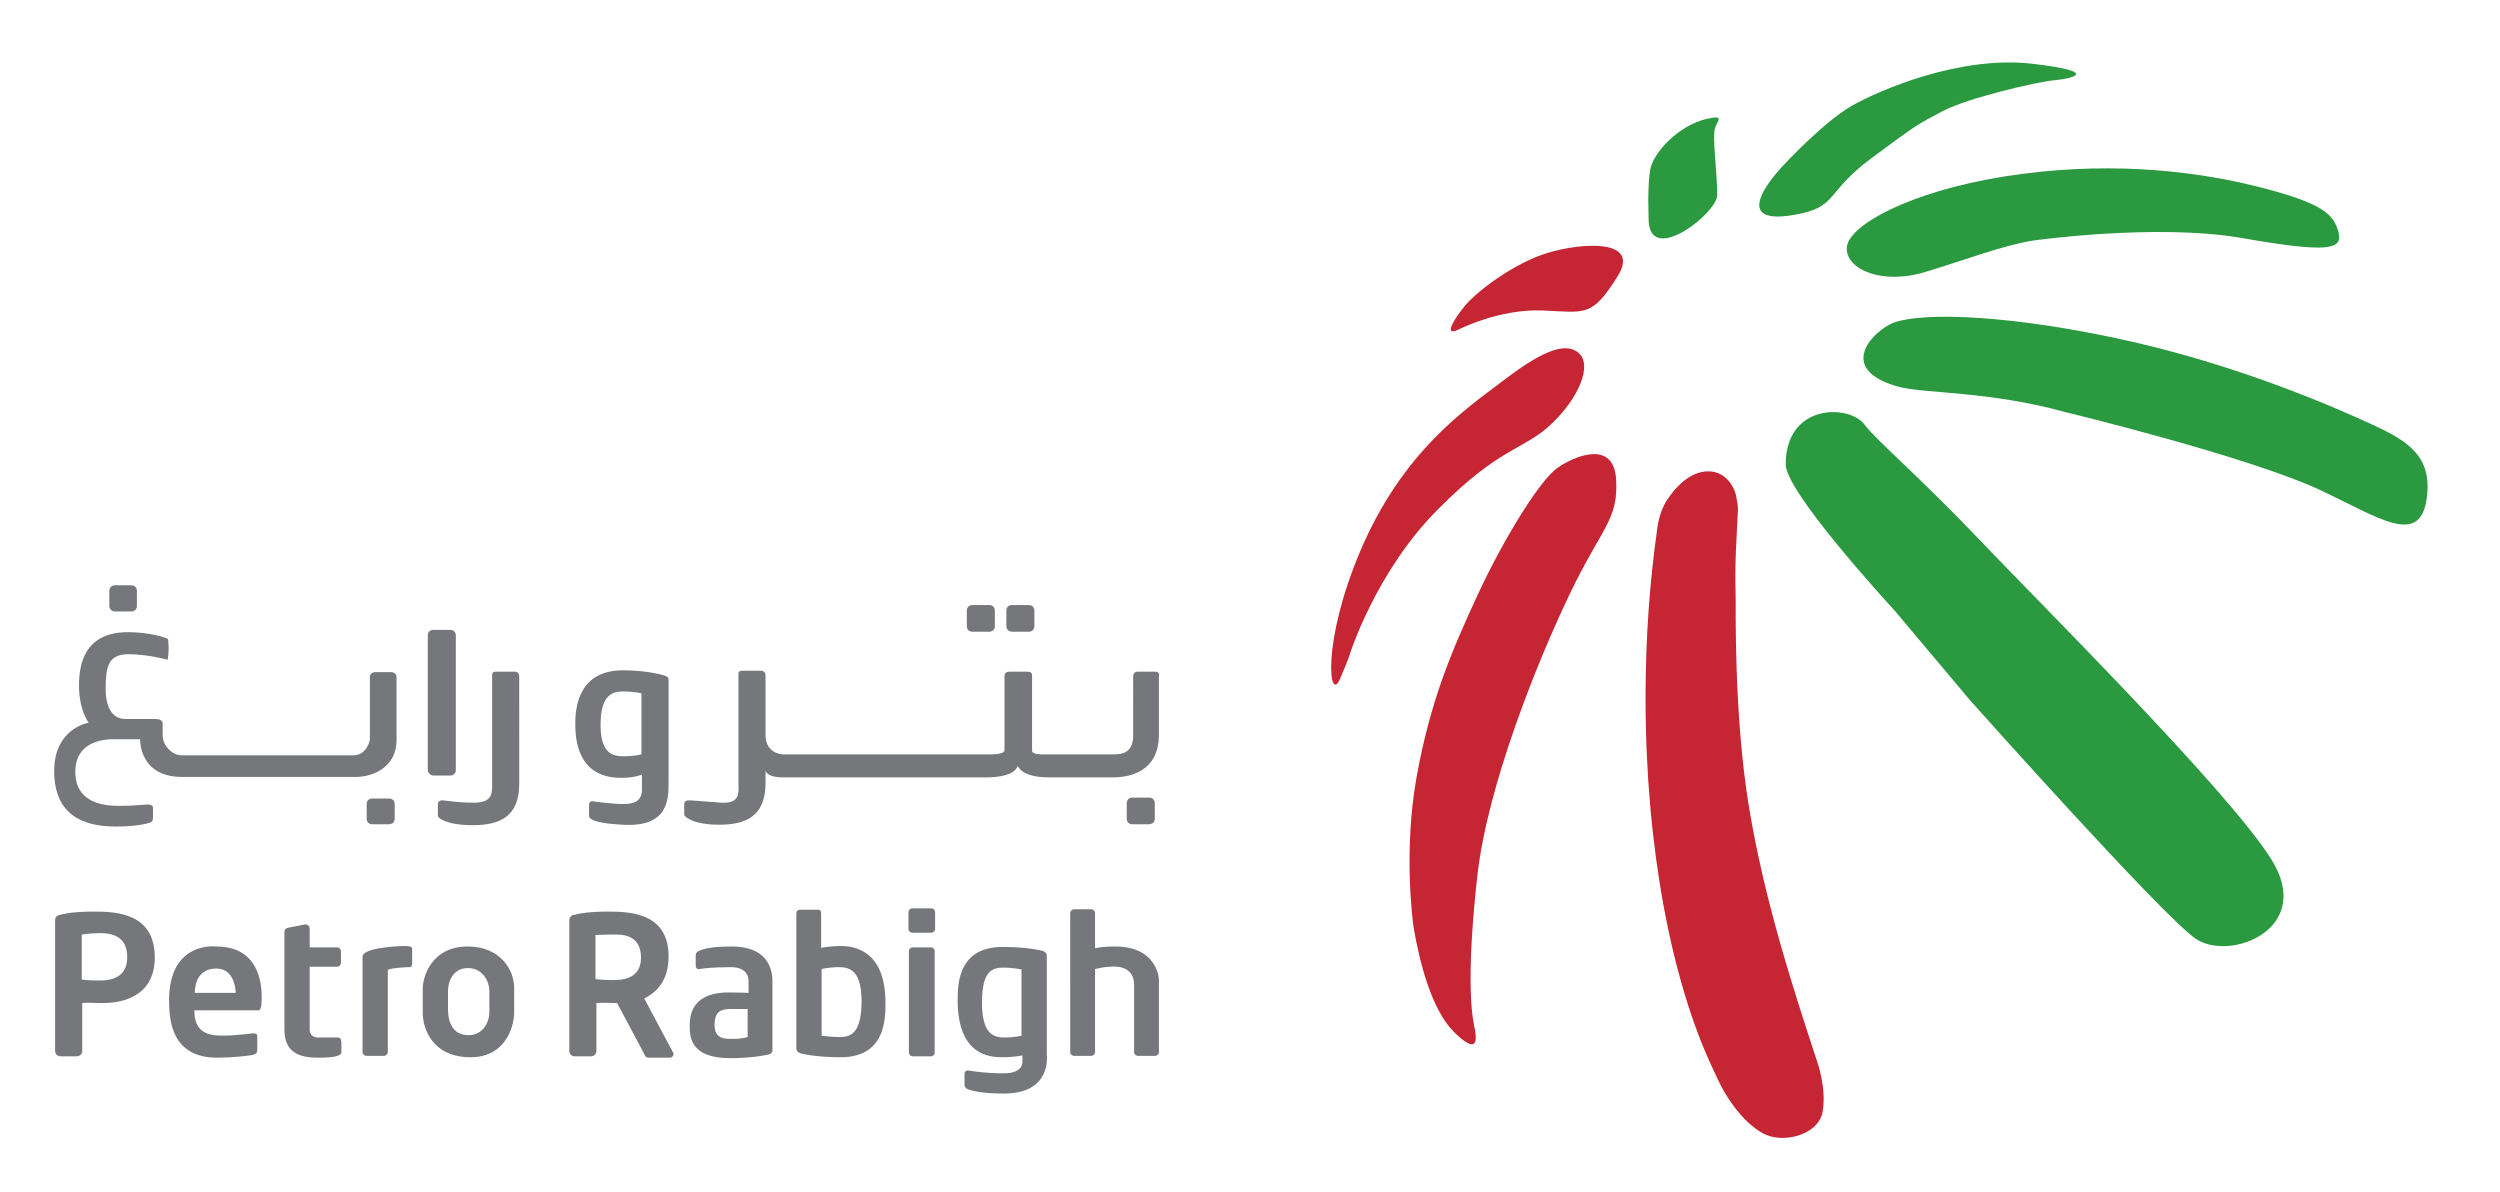
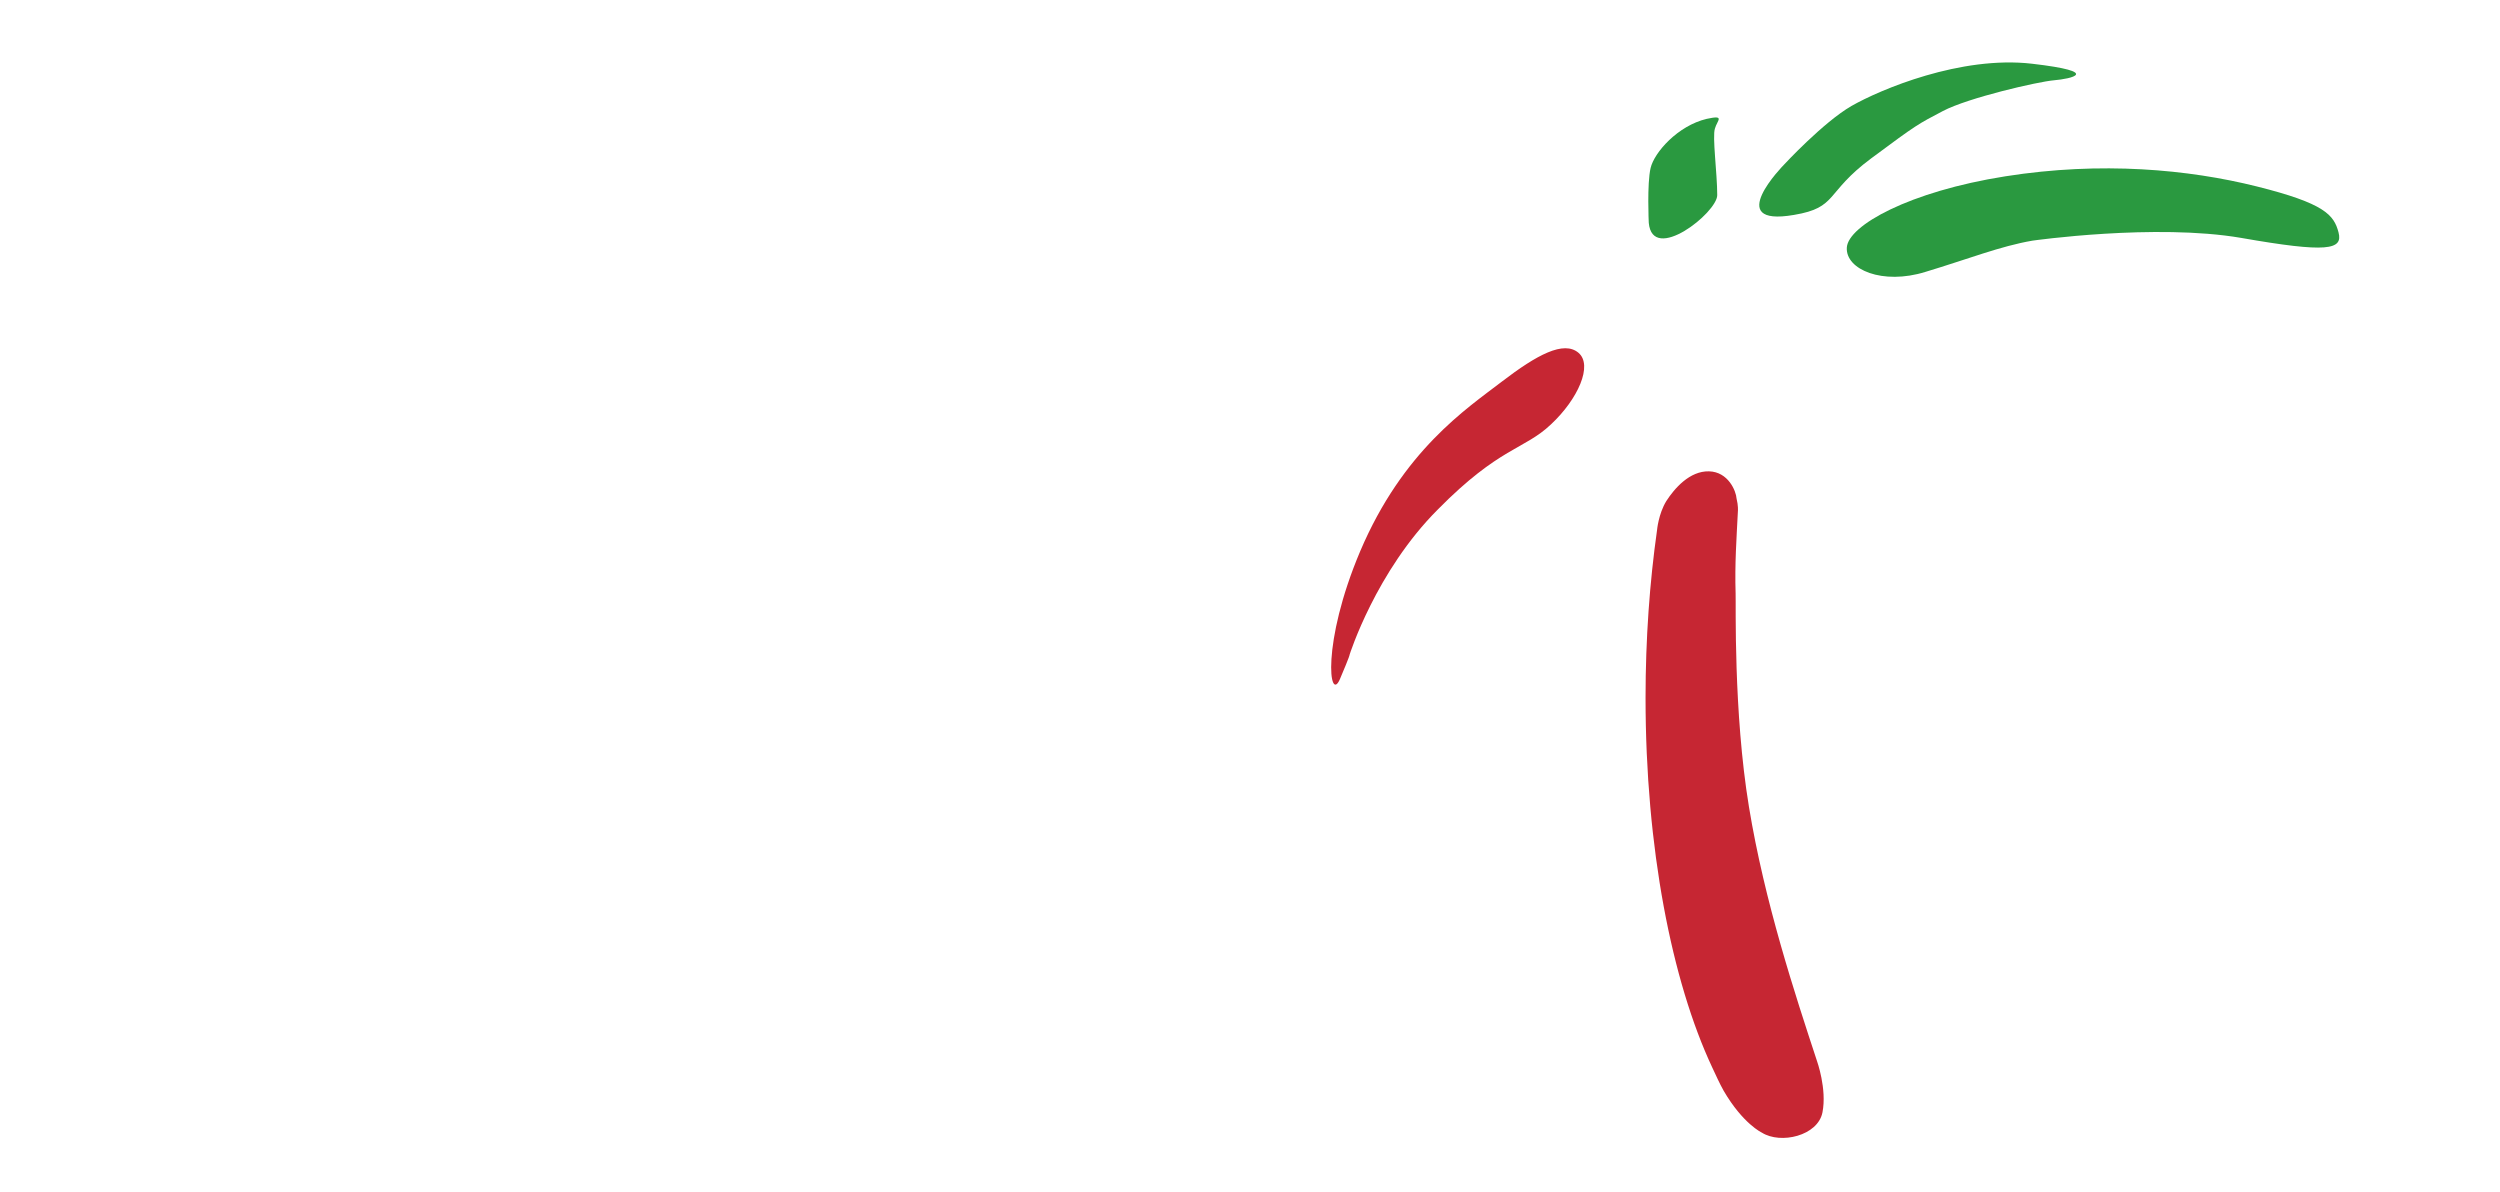
<svg xmlns="http://www.w3.org/2000/svg" xml:space="preserve" width="230.682" height="110" viewBox="0 0 230.682 110">
  <g transform="matrix(0.06,0,0,-0.06,5,105)">
-     <path d="m 669.246,192.648 c 0,-13.429 -9.183,-34.628 -31.801,-34.628 -22.609,0 -31.8,16.968 -31.8,40.289 v 28.261 c 0,14.84 8.48,34.629 30.39,34.629 24.028,0 33.211,-21.91 33.211,-34.629 z M 636.035,294.41 c -55.832,0 -69.258,-46.64 -69.258,-65.012 v -36.75 c 0,-25.437 15.547,-68.546 73.496,-68.546 57.95,0 67.137,53.707 67.137,67.839 v 36.75 c 0.703,30.387 -21.906,65.719 -71.375,65.719 z M 1066.42,155.191 c 0,0 -8.49,-2.82 -20.5,-2.82 -11.31,0 -30.39,-2.121 -30.39,21.199 0,23.321 12.02,24.739 27.57,24.739 15.54,0 23.32,0 23.32,0 z m -24.74,139.219 c -35.33,0 -45.227,-4.941 -47.348,-5.648 -2.828,-0.711 -7.769,-2.821 -7.769,-7.774 0,-4.949 0,-10.597 0,-15.547 0,-4.941 2.824,-6.363 6.359,-5.652 3.531,0.711 19.078,2.832 48.058,2.832 28.97,0 26.85,-21.91 26.85,-21.91 v -17.672 c 0,0 -12.01,0.699 -29.68,0.699 -17.67,0 -60.779,-2.117 -60.779,-50.168 0,-16.261 -0.707,-50.89 62.189,-50.89 33.93,0 56.54,4.949 59.37,5.66 2.82,0.711 5.65,2.832 5.65,6.371 V 237.18 c -0.71,0.699 7.77,57.23 -62.9,57.23 z m 590.1,0 c -16.25,0 -26.15,-1.398 -31.09,-2.82 V 346 c 0,2.828 -2.83,5.66 -5.66,5.66 h -26.85 c -2.83,0 -5.66,-2.832 -5.66,-5.66 V 131.871 c 0,-2.82 2.83,-5.652 5.66,-5.652 h 26.85 c 2.83,0 5.66,2.832 5.66,5.652 v 127.918 c 6.36,1.41 16.96,3.531 24.02,3.531 0,0 36.05,4.95 36.05,-27.558 V 131.871 c 0,-2.82 2.82,-5.652 5.65,-5.652 h 26.86 c 2.82,0 5.65,2.832 5.65,5.652 v 112.367 c 0,0 -2.12,50.172 -67.14,50.172 z m -283.39,-1.398 h -28.27 c -2.83,0 -5.65,-2.133 -5.65,-5.672 V 131.172 c 0,-2.832 2.82,-5.652 5.65,-5.652 h 28.27 c 2.83,0 5.66,2.109 5.66,5.652 V 287.34 c 0,2.832 -2.13,5.672 -5.66,5.672 z m 0.71,60.058 h -29.69 c -2.82,0 -5.65,-2.832 -5.65,-5.648 v -26.141 c 0,-2.832 2.83,-5.672 5.65,-5.672 h 29.69 c 2.82,0 5.65,2.84 5.65,5.672 v 25.43 c 0,3.527 -2.12,6.359 -5.65,6.359 z m 139.22,-195.761 c 0,0 -11.31,-2.821 -26.86,-2.821 -18.37,0 -34.62,7.063 -34.62,53.711 0,46.641 14.13,53.711 32.51,53.711 16.25,0 28.26,-2.832 28.26,-2.832 V 157.309 Z m 38.16,122.972 c 0,3.539 -2.12,5.66 -5.65,7.059 -3.54,1.422 -26.86,6.371 -62.19,6.371 -65.72,0 -69.26,-52.301 -69.26,-81.27 0,-86.921 50.88,-88.339 69.26,-88.339 18.37,0 30.38,2.828 30.38,2.828 v -9.2 c 0,0 2.13,-18.371 -28.26,-18.371 -30.39,0 -49.47,3.539 -53.71,4.243 -4.24,0.707 -7.06,-0.704 -7.06,-5.653 0,-4.938 0,-11.301 0,-16.25 0,-4.949 4.94,-7.07 7.76,-7.777 2.84,-0.711 16.26,-5.652 53.01,-5.652 74.2,0 65.72,59.359 65.72,59.359 z m -318.01,-125.09 c -16.26,0 -28.27,2.118 -28.27,2.118 v 102.48 c 0,0 11.3,2.832 26.85,2.832 18.37,0 34.63,-7.082 34.63,-53.723 -0.7,-45.929 -14.84,-53.707 -33.21,-53.707 z m 1.41,139.938 c -18.38,0 -30.39,-2.84 -30.39,-2.84 v 52.313 c 0,7.058 -3.53,6.347 -5.65,6.347 h -26.15 c -4.95,0 -6.36,-2.121 -6.36,-7.769 V 137.531 c 0,-3.543 2.12,-5.66 5.65,-7.062 3.53,-1.418 26.15,-6.367 62.19,-6.367 65.73,0 69.26,52.289 69.26,81.968 0.71,83.399 -49.47,89.059 -68.55,89.059 z M 854.402,242.82 c -12.007,0 -21.906,1.418 -21.906,1.418 v 67.84 c 0,0 14.844,0.711 25.442,0.711 10.601,0 44.523,2.82 44.523,-35.328 0,-37.461 -36.746,-34.641 -48.059,-34.641 z m 90.461,36.059 c 0,65 -54.414,69.242 -92.578,69.242 -38.164,0 -51.594,-4.941 -51.594,-4.941 -4.937,0 -8.472,-3.532 -8.472,-8.481 V 133.988 c 0,-4.937 3.535,-8.468 8.472,-8.468 h 24.739 c 4.945,0 8.48,3.531 8.48,8.468 v 73.5 c 0,0 1.41,0.711 28.977,0 0.707,0 1.41,0 2.828,0 l 41.691,-78.437 c 1.418,-3.531 2.828,-5.653 6.364,-5.653 h 33.21 c 2.829,0 5.657,2.821 5.657,6.352 l -45.231,84.809 c 19.082,9.179 37.457,27.562 37.457,64.32 z m -406.355,16.25 c -11.305,0 -64.309,-2.84 -64.309,-16.25 V 131.871 c 0,-2.82 2.828,-5.652 5.656,-5.652 h 27.555 c 2.828,0 5.656,2.832 5.656,5.652 v 126.508 c 0,0 2.122,2.82 30.391,4.242 0,0 7.066,-1.422 7.066,4.938 v 22.613 c 0,2.84 -0.71,4.957 -12.015,4.957 z M 435.332,154.488 h -29.684 c -14.843,0 -12.718,14.84 -12.718,14.84 v 93.992 h 42.402 c 2.828,0 5.648,2.821 5.648,5.649 v 18.371 c 0,2.832 -2.82,5.672 -5.648,5.672 H 392.93 v 27.547 c 0,4.961 -2.125,7.781 -7.071,7.781 l -25.437,-4.942 c -6.363,-1.418 -6.363,-4.25 -6.363,-9.187 V 166.5 c 0,-35.328 23.32,-43.102 51.589,-43.102 28.27,0 36.04,3.532 36.04,8.473 v 15.551 c -0.708,5.648 -2.118,7.066 -6.356,7.066 z M 216.25,223.039 c 0,11.301 3.535,37.461 33.219,37.461 29.679,0 29.679,-37.461 29.679,-37.461 z m 33.219,71.371 c 0,0 -72.793,9.192 -72.793,-82.672 0,-33.226 4.945,-88.34 74.203,-88.34 21.199,0 48.059,2.821 54.414,4.231 6.363,2.121 7.07,2.84 7.07,10.601 v 17.68 c 0,3.52 -2.121,4.942 -5.652,4.942 -3.535,0 -25.441,-3.543 -48.762,-3.543 -23.324,0 -42.402,6.363 -42.402,38.882 h 98.226 c 3.536,0 4.954,5.637 4.954,9.879 0,4.25 9.89,88.34 -69.258,88.34 z M 65.016,242.121 c -12.012,0 -22.613,1.41 -22.613,1.41 v 69.258 c 0,0 14.844,2.121 25.445,2.121 10.601,0 44.515,1.418 44.515,-36.75 0,-38.16 -36.039,-36.039 -47.347,-36.039 z m -3.535,106 c -38.16,0 -51.586,-4.941 -51.586,-4.941 -4.949,0 -8.484,-3.532 -8.484,-8.481 V 133.988 c 0,-4.937 3.535,-8.468 8.484,-8.468 H 34.629 c 4.945,0 8.48,3.531 8.48,8.468 v 73.5 c 0,0 1.414,0.711 28.973,0 26.859,-0.699 82.684,6.371 82.684,70.672 -0.703,65.719 -55.118,69.961 -93.285,69.961 z m 31.801,461.484 h 25.446 c 4.945,0 8.48,3.528 8.48,8.481 v 23.316 c 0,4.953 -3.535,8.485 -8.48,8.485 H 93.281 c -4.941,0 -8.477,-3.532 -8.477,-8.485 v -23.316 c 0,-4.238 3.535,-8.481 8.477,-8.481 z M 526.492,612.43 v 96.113 c 0,4.949 -3.527,7.773 -8.48,7.773 h -24.028 c -4.945,0 -8.48,-2.824 -8.48,-7.773 V 612.43 c 0,0 -4.238,-24.02 -25.441,-24.02 -21.2,0 -250.176,0 -264.305,0 -13.43,0 -28.977,14.129 -28.977,31.09 v 16.961 c 0,0 1.41,7.777 -10.597,7.777 -12.02,0 -28.977,0 -46.645,0 -17.668,0 -30.387,14.129 -30.387,46.641 0,32.508 3.527,53.008 34.625,53.008 30.387,0 60.778,-8.489 60.778,-8.489 0,0 1.414,8.489 1.414,16.961 0,7.778 -0.703,10.61 -0.703,14.145 0,2.82 -30.395,11.297 -60.786,11.297 -30.382,0 -76.32,-8.477 -76.32,-81.973 0,-38.164 14.844,-57.25 14.844,-57.25 0,0 -53.004,-8.476 -53.004,-74.207 0,-65.723 41.695,-85.5 94.699,-85.5 27.563,0 45.227,3.527 51.586,5.649 5.656,2.121 5.656,4.242 5.656,9.89 v 12.731 c 0,3.531 -2.121,5.648 -7.777,5.648 -5.648,0 -20.492,-2.117 -45.223,-2.117 -24.738,0 -66.43,5.648 -66.43,52.289 0,46.648 43.102,50.18 58.648,50.18 h 40.992 c 0,0 -2.117,-57.95 64.313,-57.95 h 265.719 c 20.492,-0.703 64.308,9.899 64.308,57.239 z m -37.453,-90.461 c -4.945,0 -8.476,-3.528 -8.476,-8.481 v -22.597 c 0,-4.95 3.531,-8.493 8.476,-8.493 h 26.149 c 4.949,0 8.48,3.543 8.48,8.493 v 22.597 c 0,4.953 -3.531,8.481 -8.48,8.481 z m 93.992,35.34 h 26.149 c 4.945,0 8.48,3.531 8.48,8.48 v 207.063 c 0,4.949 -3.535,8.484 -8.48,8.484 h -26.149 c -4.949,0 -8.48,-3.535 -8.48,-8.484 V 565.789 c 0,-4.238 4.238,-8.48 8.48,-8.48 z m 132.157,152.652 c 0,6.355 -5.657,7.066 -5.657,7.066 h -30.386 c -6.364,0 -5.661,-4.246 -5.661,-7.781 V 544.59 c 0,-11.301 2.125,-28.981 -26.847,-28.981 -31.094,0 -43.821,3.539 -49.469,3.539 -6.363,0 -7.07,-3.539 -7.07,-6.359 v -17.668 c 0,-2.832 12.718,-14.141 53.711,-14.141 40.988,0 71.379,12.731 71.379,63.61 v 19.082 53.707 z M 1684.08,482.398 c 4.94,0 8.48,3.543 8.48,8.493 v 24.019 c 0,4.942 -3.54,8.481 -8.48,8.481 h -26.15 c -4.95,0 -8.48,-3.539 -8.48,-8.481 v -24.019 c 0,-4.95 3.53,-8.493 8.48,-8.493 z m -211.31,296.106 h 26.15 c 4.95,0 8.48,3.535 8.48,8.484 v 24.028 c 0,4.949 -3.53,8.48 -8.48,8.48 h -26.15 c -4.95,0 -8.48,-3.531 -8.48,-8.48 v -24.028 c 0,-4.949 4.24,-8.484 8.48,-8.484 z m -60.77,0 h 26.14 c 4.95,0 8.48,3.535 8.48,8.484 v 24.028 c 0,4.949 -3.53,8.48 -8.48,8.48 H 1412 c -4.95,0 -8.48,-3.531 -8.48,-8.48 v -24.028 c 0,-4.949 3.53,-8.484 8.48,-8.484 z M 874.898,686.641 c 16.258,0 28.27,-2.825 28.27,-2.825 V 589.82 c 0,0 -11.309,-2.832 -26.855,-2.832 -15.547,0 -36.04,2.121 -36.04,48.063 0,46.644 18.375,51.59 34.625,51.59 z m -1.414,-132.86 c 18.375,0 30.395,4.938 30.395,4.938 V 535.41 c 0,-21.199 -18.383,-21.922 -30.395,-21.922 -12.007,0 -42.398,3.543 -45.226,4.242 -2.828,0.711 -5.656,-1.41 -5.656,-4.941 v -17.668 c 0,-8.48 24.738,-12.019 51.593,-13.43 69.965,-4.242 70.668,38.161 70.668,65.02 0,26.848 0,155.477 0,157.594 0,3.535 -2.121,5.656 -4.945,6.355 -3.535,1.418 -28.977,8.488 -65.02,8.488 -65.722,0 -73.496,-52.304 -73.496,-81.269 -0.711,-82.688 53.711,-84.098 72.082,-84.098 z m 819.786,163.246 h -26.86 c -4.95,0 -7.07,-2.832 -7.07,-7.066 V 619.5 c 0,-23.32 -12.01,-29.68 -28.97,-29.68 h -103.89 c -6.36,0 -22.61,-0.711 -22.61,5.66 v 115.18 c 0,6.367 -4.25,6.367 -7.78,6.367 h -27.56 c -4.24,0 -7.07,-2.129 -7.07,-7.066 V 596.18 c 0,-4.239 -9.18,-6.36 -20.49,-6.36 h -319.43 c -7.77,0 -27.56,4.942 -27.56,29.68 v 91.863 c 0,6.367 -5.65,7.075 -5.65,7.075 h -30.4 c -6.35,0 -5.64,-4.243 -5.64,-7.778 V 544.59 c 0,-11.301 4.23,-31.102 -26.86,-28.981 -30.391,2.121 -43.821,3.539 -49.469,3.539 -6.367,0 -7.07,-3.539 -7.07,-6.359 V 497.23 c 0,-2.82 12.718,-15.539 53.709,-15.539 40.99,0 71.38,12.719 71.38,64.309 v 19.09 c 0,0 0.71,-10.602 26.85,-10.602 h 312.37 c 18.37,0 43.1,2.821 48.76,17.672 0,0 4.94,-17.672 47.35,-17.672 h 98.94 c 25.44,0 70.67,8.473 70.67,65.723 v 89.75 c 1.41,4.937 -1.42,7.066 -5.65,7.066" style="fill:#75777b;fill-opacity:1;fill-rule:nonzero;stroke:none" />
    <path d="m 2589.37,964.371 c -2.12,-43.109 -4.96,-80.562 -3.54,-127.203 0.7,-14.848 -3.54,-181.621 20.5,-327.906 24.02,-146.293 70.67,-287.641 104.59,-390.813 0,0 15.55,-43.121 8.48,-79.16 -7.07,-36.027 -64.31,-49.469 -93.29,-31.09 0,0 -28.97,13.43 -58.65,64.312 -6.37,11.309 -12.01,24.02 -17.67,36.039 -62.19,132.859 -102.47,337.808 -102.47,568.195 0,91.16 6.36,178.086 17.67,257.945 0,0 2.12,24.735 14.13,44.52 12.73,19.785 36.05,46.649 65.72,45.939 29.69,-0.71 41.69,-30.384 42.41,-41.697 2.82,-11.308 2.12,-19.082 2.12,-19.082" style="fill:#c62633;fill-opacity:1;fill-rule:nonzero;stroke:none" />
-     <path d="m 2830.35,811.016 c -14.84,16.257 -167.48,183.039 -167.48,224.734 0,94.7 98.94,92.58 121.54,60.78 16.26,-21.91 84.81,-80.57 173.86,-173.85 89.04,-93.996 382.33,-385.16 450.87,-493.282 68.56,-108.117 -63.6,-159.007 -115.9,-122.976 -52.29,36.058 -346.99,366.789 -346.99,366.789 l -115.9,137.805" style="fill:#2a9940;fill-opacity:1;fill-rule:nonzero;stroke:none" />
-     <path d="m 3092.54,1116.31 c 0,0 284.1,-68.54 395.76,-121.544 87.63,-41.703 147.7,-83.395 159.71,-15.555 11.31,67.849 -26.86,91.879 -81.97,117.319 -55.13,25.44 -209.19,93.99 -395.76,133.56 -186.57,39.58 -313.07,38.87 -347,21.2 -33.91,-17.66 -77.73,-71.38 13.43,-96.11 38.88,-10.6 138.51,-6.36 255.83,-38.87" style="fill:#2a9940;fill-opacity:1;fill-rule:nonzero;stroke:none" />
    <path d="m 3042.36,1379.91 c 0,0 188.69,26.86 320.85,4.24 132.85,-23.32 156.89,-18.36 149.82,8.49 -7.06,26.85 -21.2,44.52 -125.79,70.66 -104.6,26.16 -238.87,38.88 -386.57,15.56 -147.7,-23.33 -241.7,-75.63 -243.81,-109.55 -2.12,-33.92 55.12,-57.95 120.85,-37.45 65.71,19.79 115.18,39.57 164.65,48.05" style="fill:#2a9940;fill-opacity:1;fill-rule:nonzero;stroke:none" />
    <path d="m 2660.04,1496.52 c 0,0 -94.71,-96.11 15.55,-77.03 67.84,11.31 47.35,33.92 118.72,86.92 71.37,53.01 71.37,52.3 110.24,72.8 38.87,20.49 146.29,45.22 171.03,47.34 25.45,2.13 75.62,12.73 -33.92,25.45 -109.54,12.71 -233.21,-39.58 -277.73,-65.02 -43.82,-25.44 -103.89,-90.46 -103.89,-90.46" style="fill:#2a9940;fill-opacity:1;fill-rule:nonzero;stroke:none" />
    <path d="m 2452.27,1407.48 c 0,0 -2.83,60.07 2.82,84.09 5.65,24.04 41.7,65.02 86.22,75.62 28.97,6.36 16.26,-2.12 12.72,-14.84 -4.24,-12.72 3.54,-68.55 3.54,-102.47 0,-26.86 -99.65,-106 -105.3,-42.4" style="fill:#2a9940;fill-opacity:1;fill-rule:nonzero;stroke:none" />
-     <path d="m 2160.39,1243.52 c 0,0 62.2,31.8 128.62,28.97 66.44,-2.82 75.63,-10.6 115.2,52.3 39.58,62.9 -69.96,50.89 -118.73,32.51 -49.46,-18.37 -100.35,-57.95 -117.31,-79.15 -16.96,-21.2 -31.8,-46.64 -7.78,-34.63" style="fill:#c62633;fill-opacity:1;fill-rule:nonzero;stroke:none" />
    <path d="m 1992.2,743.172 c 0,0 40.28,127.914 135.69,223.32 94.7,96.108 132.86,91.878 173.85,130.738 41.7,38.87 65.02,91.16 42.4,110.25 -22.62,19.08 -63.6,-2.83 -118.03,-44.52 -54.4,-41.7 -151.93,-106.01 -217.65,-260.78 -60.08,-142.043 -47.36,-234.621 -31.1,-196.457 16.25,38.164 14.84,37.449 14.84,37.449" style="fill:#c62633;fill-opacity:1;fill-rule:nonzero;stroke:none" />
-     <path d="m 2090.44,324.801 c -1.42,10.609 -15.56,118.019 4.94,231.097 20.49,113.067 51.59,188.692 94,279.856 42.4,91.164 97.51,178.086 122.95,195.046 25.45,17.67 86.22,43.82 89.76,-18.37 3.54,-62.192 -21.9,-72.793 -71.38,-175.973 -49.46,-103.18 -126.5,-293.988 -142.05,-433.207 -15.54,-139.23 -10.59,-204.238 -4.95,-230.379 5.67,-26.152 4.25,-44.531 -31.08,-9.902 -34.64,34.633 -53.01,107.422 -62.19,161.832" style="fill:#c62633;fill-opacity:1;fill-rule:nonzero;stroke:none" />
  </g>
</svg>